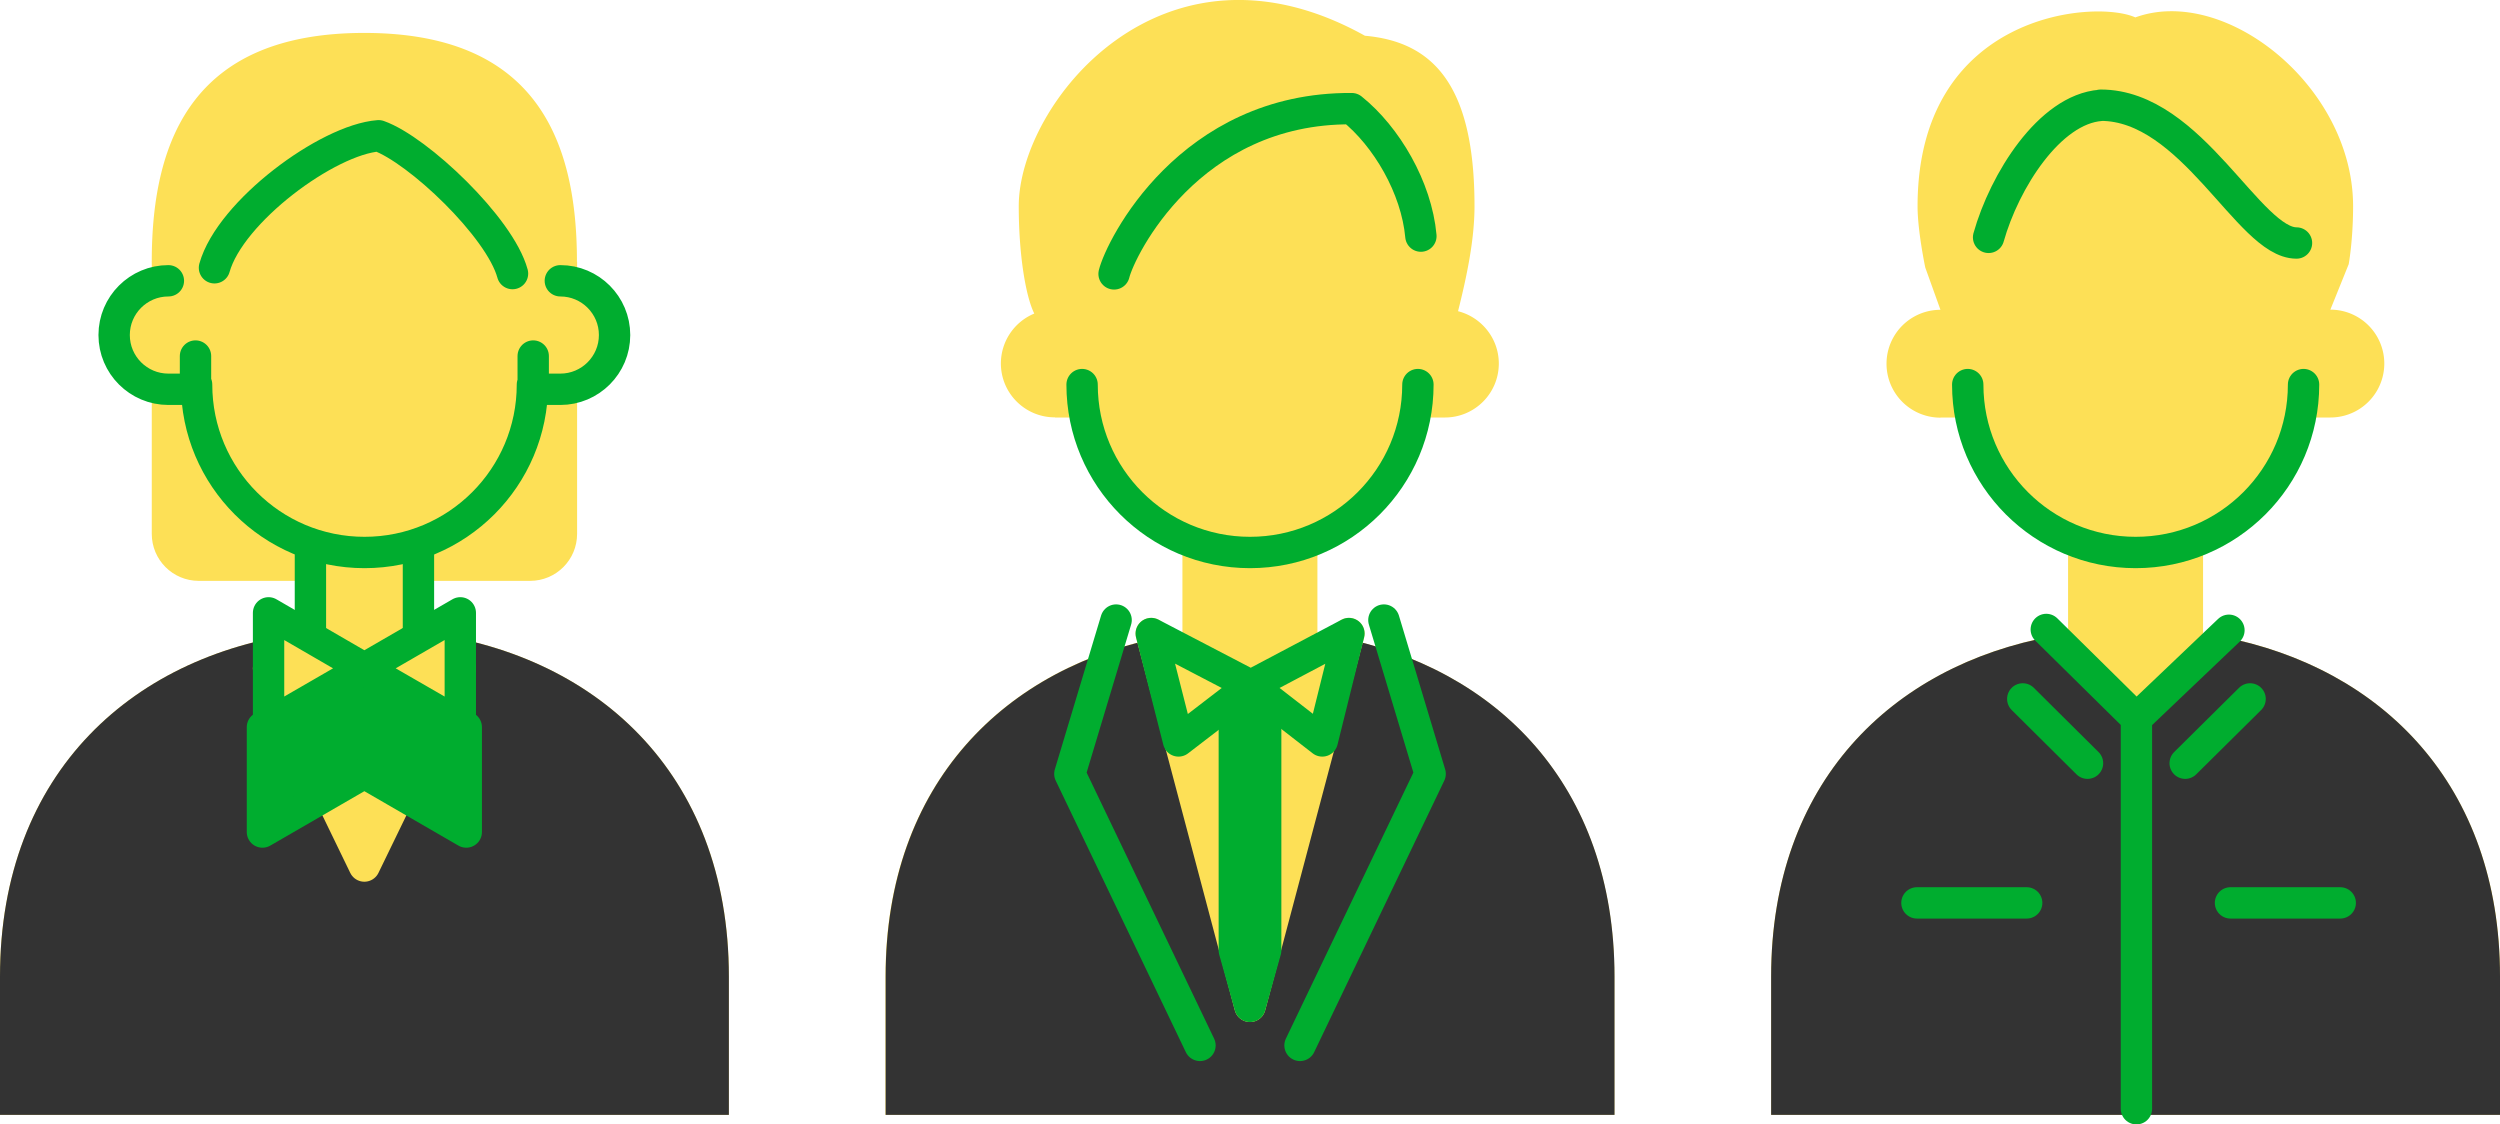
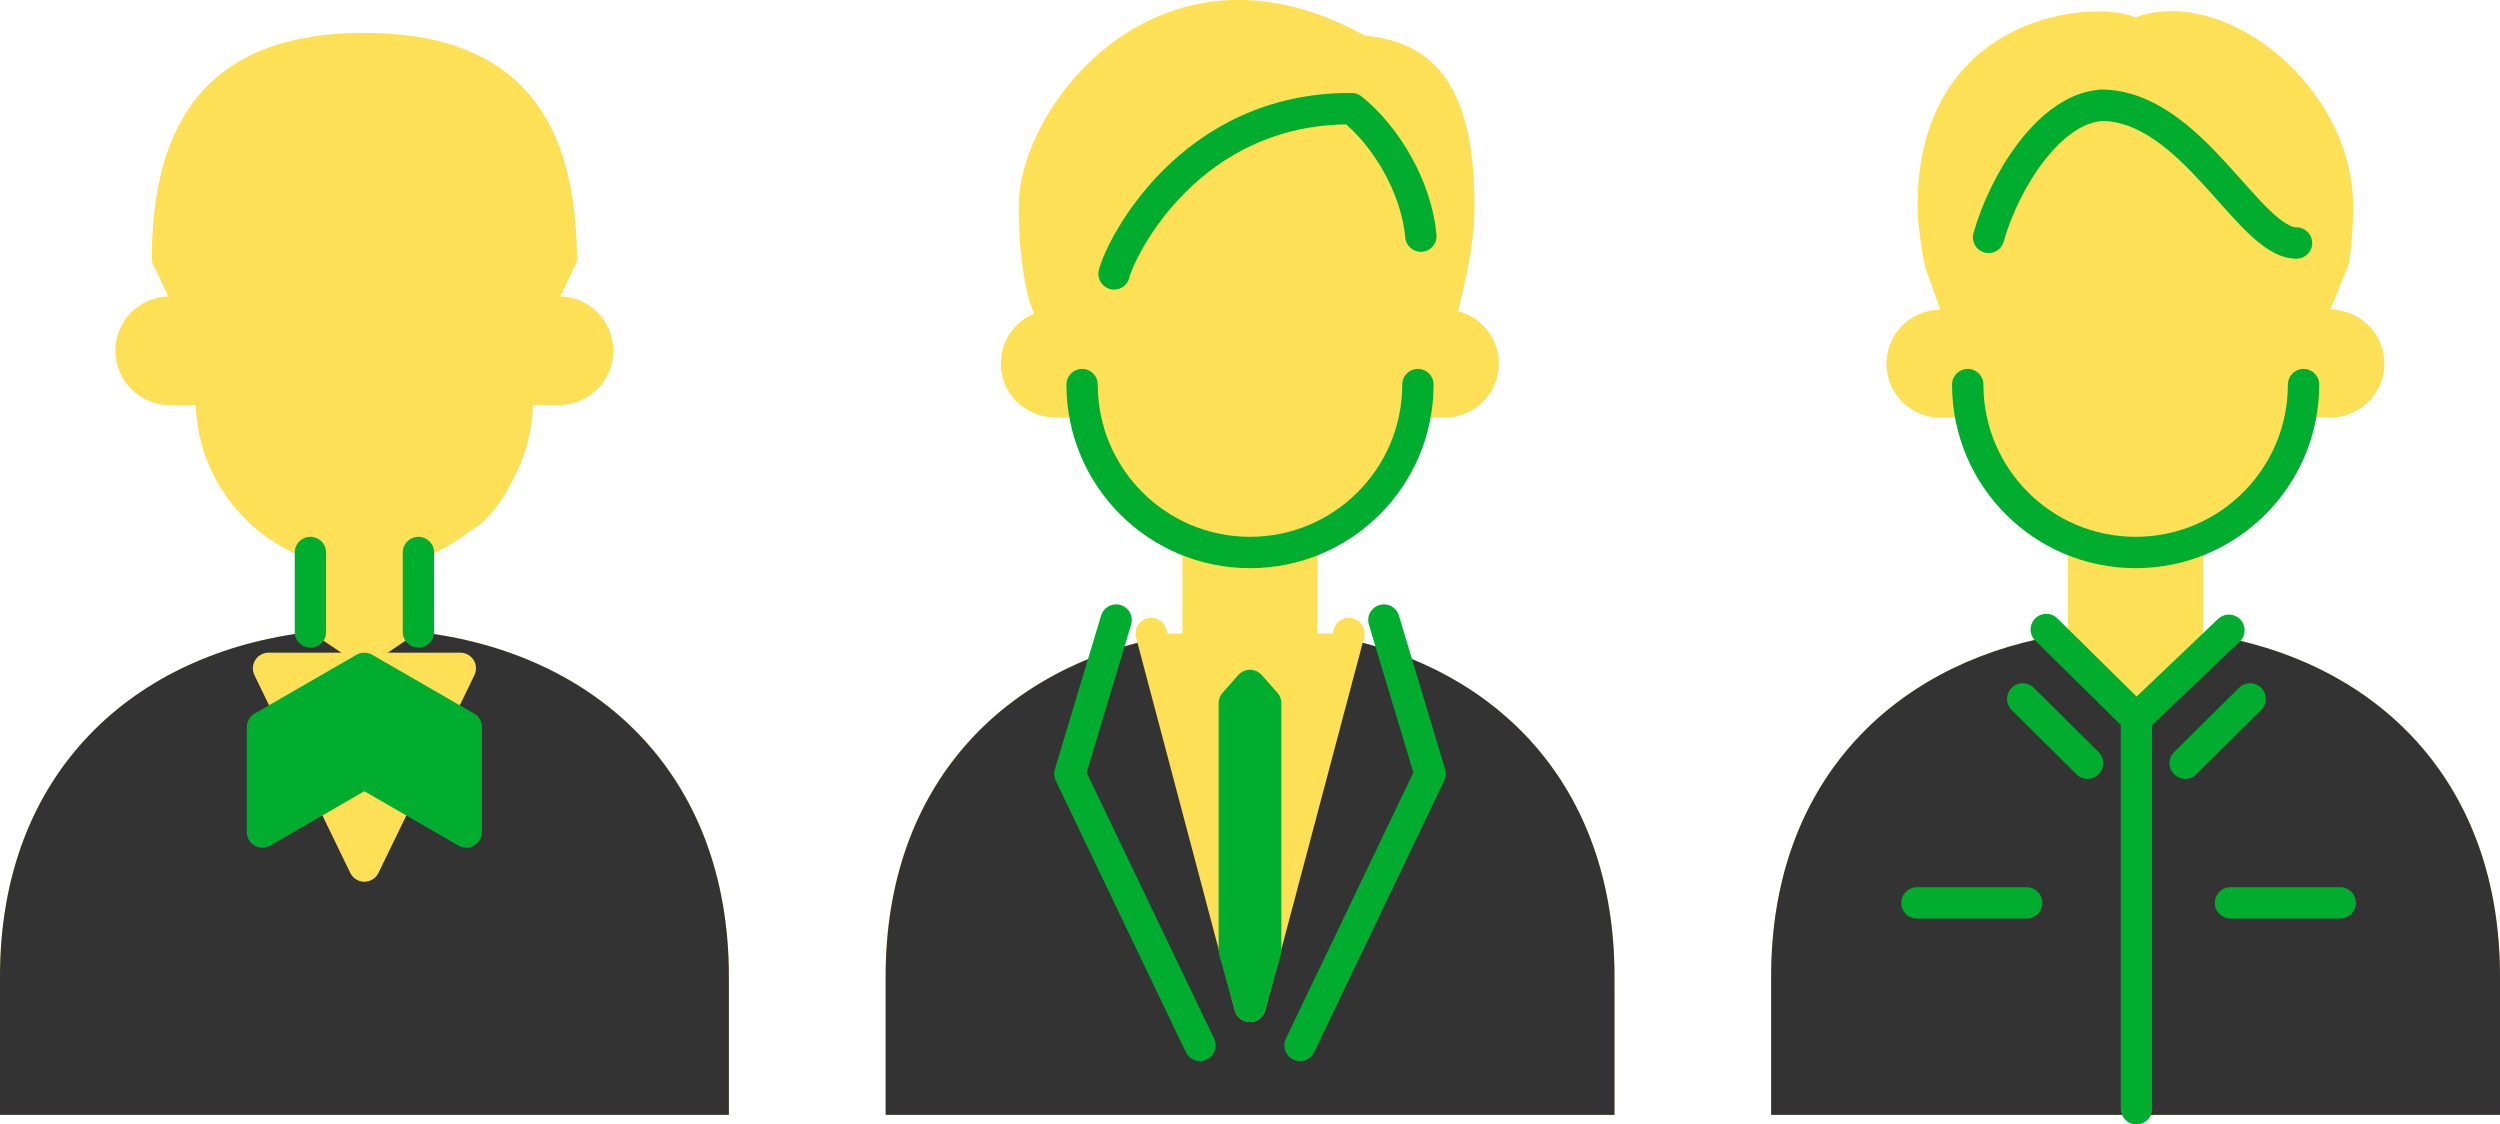
<svg xmlns="http://www.w3.org/2000/svg" id="_レイヤー_2" viewBox="0 0 159.46 71.72">
  <defs>
    <style>.cls-1,.cls-2,.cls-3,.cls-4{stroke-linecap:round;stroke-linejoin:round;stroke-width:2px}.cls-1,.cls-2,.cls-5{fill:#fde056}.cls-1,.cls-3,.cls-4{stroke:#00ad2f}.cls-2{stroke:#fde056}.cls-3{fill:#00ad2f}.cls-4{fill:none}.cls-6{fill:#333}.cls-5,.cls-6{stroke-width:0}</style>
  </defs>
  <g id="layer1">
-     <path class="cls-5" d="M9.68 16.68h27.13v17.37c0 1.66-1.34 3-3 3H12.68c-1.66 0-3-1.34-3-3V16.68Z" />
    <path class="cls-5" d="M26.69 40.31v-5.06H19.8v5.06C8.6 41.59 0 49.22 0 62.29v8.82h46.49v-8.82c0-13.07-8.6-20.7-19.8-21.98Z" />
    <path class="cls-5" d="M10.74 25.83h1.75c.19 5.78 4.92 10.41 10.75 10.41 2.55 0 4.89-.89 6.73-2.37 1.63-.82 2.76-3.3 2.76-3.3.76-1.42 1.21-3.03 1.26-4.74h1.75a3.461 3.461 0 0 0 0-6.92l1.06-2.23c0-8.05-2.85-14.58-13.56-14.58S9.68 8.63 9.68 16.68l1.06 2.23a3.461 3.461 0 0 0 0 6.92Z" />
    <path class="cls-6" d="M19.8 40.31C8.6 41.59 0 49.22 0 62.29v8.82h46.49v-8.82c0-13.07-8.6-20.7-19.8-21.98l-3.44 2.32-3.44-2.32Z" />
-     <path class="cls-4" d="M33.96 24.53c0 5.92-4.8 10.71-10.71 10.71h0c-5.92 0-10.71-4.8-10.71-10.71M13.68 17.08c1.01-3.59 7.21-8.17 10.47-8.42M32.69 17.45c-.8-2.95-6.03-7.9-8.54-8.79M12.47 22.71v2.12h-1.73c-1.91 0-3.46-1.55-3.46-3.46h0c0-1.91 1.55-3.46 3.46-3.46M34.01 22.71v2.12h1.73c1.91 0 3.46-1.55 3.46-3.46h0c0-1.91-1.55-3.46-3.46-3.46" />
    <path class="cls-2" d="m23.24 55.24 6.12-12.61H17.13l6.11 12.61z" />
    <path class="cls-3" d="m23.24 49.31 6.5 3.76v-6.69l-6.5-3.75-6.5 3.75v6.69l6.5-3.76z" />
-     <path class="cls-1" d="m23.24 42.63-6.11-3.54v7.07l6.11-3.53zM23.24 42.63l6.12-3.54v7.07l-6.12-3.53z" />
    <path class="cls-4" d="M26.69 40.31v-5.07M19.8 40.31v-5.07" />
    <path class="cls-5" d="M83.95 40.41h.08v-5.16h-8.61v5.16h.08c-10.82 1.54-19.02 9.12-19.02 21.88v8.82h46.49v-8.82c0-12.76-8.2-20.34-19.02-21.88ZM67.3 26.63h1.93c.98 4.91 5.31 8.61 10.5 8.61s9.53-3.7 10.5-8.61h1.93c1.9 0 3.44-1.54 3.44-3.44 0-1.61-1.11-2.96-2.6-3.34.55-2.19 1.05-4.54 1.05-6.7 0-7.66-2.59-10.48-6.99-10.87-12.92-7.19-22.08 4.33-22.08 10.87 0 3.05.43 5.72.99 6.85a3.45 3.45 0 0 0-2.13 3.18c0 1.9 1.54 3.44 3.44 3.44Z" />
    <path class="cls-6" d="M74.46 40.58c-10.3 1.87-17.97 9.37-17.97 21.71v8.82h46.49v-8.82c0-12.25-7.56-19.72-17.73-21.67l-5.51 3.1-5.27-3.15Z" />
    <path class="cls-4" d="M90.44 24.53c0 5.92-4.8 10.71-10.71 10.71h0c-5.92 0-10.71-4.8-10.71-10.71M90.63 15.06c-.28-3.1-2.2-6.36-4.41-8.13-10.37-.07-14.76 8.91-15.16 10.54M71.19 39.55l-2.95 9.81 8.3 17.32M88.27 39.55l2.95 9.81-8.3 17.32" />
    <path class="cls-2" d="m86.04 40.41-6.31 23.78-6.3-23.78" />
-     <path class="cls-1" d="m79.78 43.72-6.35-3.31 1.74 6.85 4.61-3.54zM79.78 43.72l6.26-3.31-1.7 6.85-4.56-3.54z" />
    <path class="cls-3" d="m80.73 60.62-1 3.57-1-3.57V44.85l1-1.13 1 1.13v15.77z" />
    <path class="cls-5" d="M140.44 40.41h.08v-5.16h-8.61v5.16h.08c-10.82 1.54-19.02 9.12-19.02 21.88v8.82h46.49v-8.82c0-12.76-8.2-20.34-19.02-21.88Z" />
    <path class="cls-6" d="M130.94 40.58c-10.3 1.87-17.97 9.37-17.97 21.71v8.82h46.49v-8.82c0-12.25-7.56-19.72-17.73-21.67l-5.51 5.2-5.27-5.24Z" />
    <path class="cls-5" d="M123.78 26.63h1.72v-2.1c0 5.92 4.8 10.71 10.71 10.71s10.71-4.8 10.71-10.71v2.1h1.72a3.44 3.44 0 1 0 0-6.88l1.17-2.9s.28-1.53.28-3.69c0-7.66-8.17-14.13-13.89-12.05-2.59-1.17-13.89-.27-13.89 12.05 0 1.57.49 3.9.49 3.9l.97 2.7a3.44 3.44 0 1 0 0 6.88Z" />
    <path class="cls-4" d="M146.93 24.53c0 5.92-4.8 10.71-10.71 10.71h0c-5.92 0-10.71-4.8-10.71-10.71M142.17 40.2l-5.9 5.62-5.75-5.67M136.27 45.82v24.9M129.02 44.58l4.13 4.1M143.52 44.58l-4.14 4.1M146.48 15.5c-3.04 0-6.65-8.79-12.49-8.79M126.84 15.14c1.01-3.59 3.88-8.17 7.15-8.42M142.27 57.59h7M122.27 57.59h7" />
  </g>
</svg>